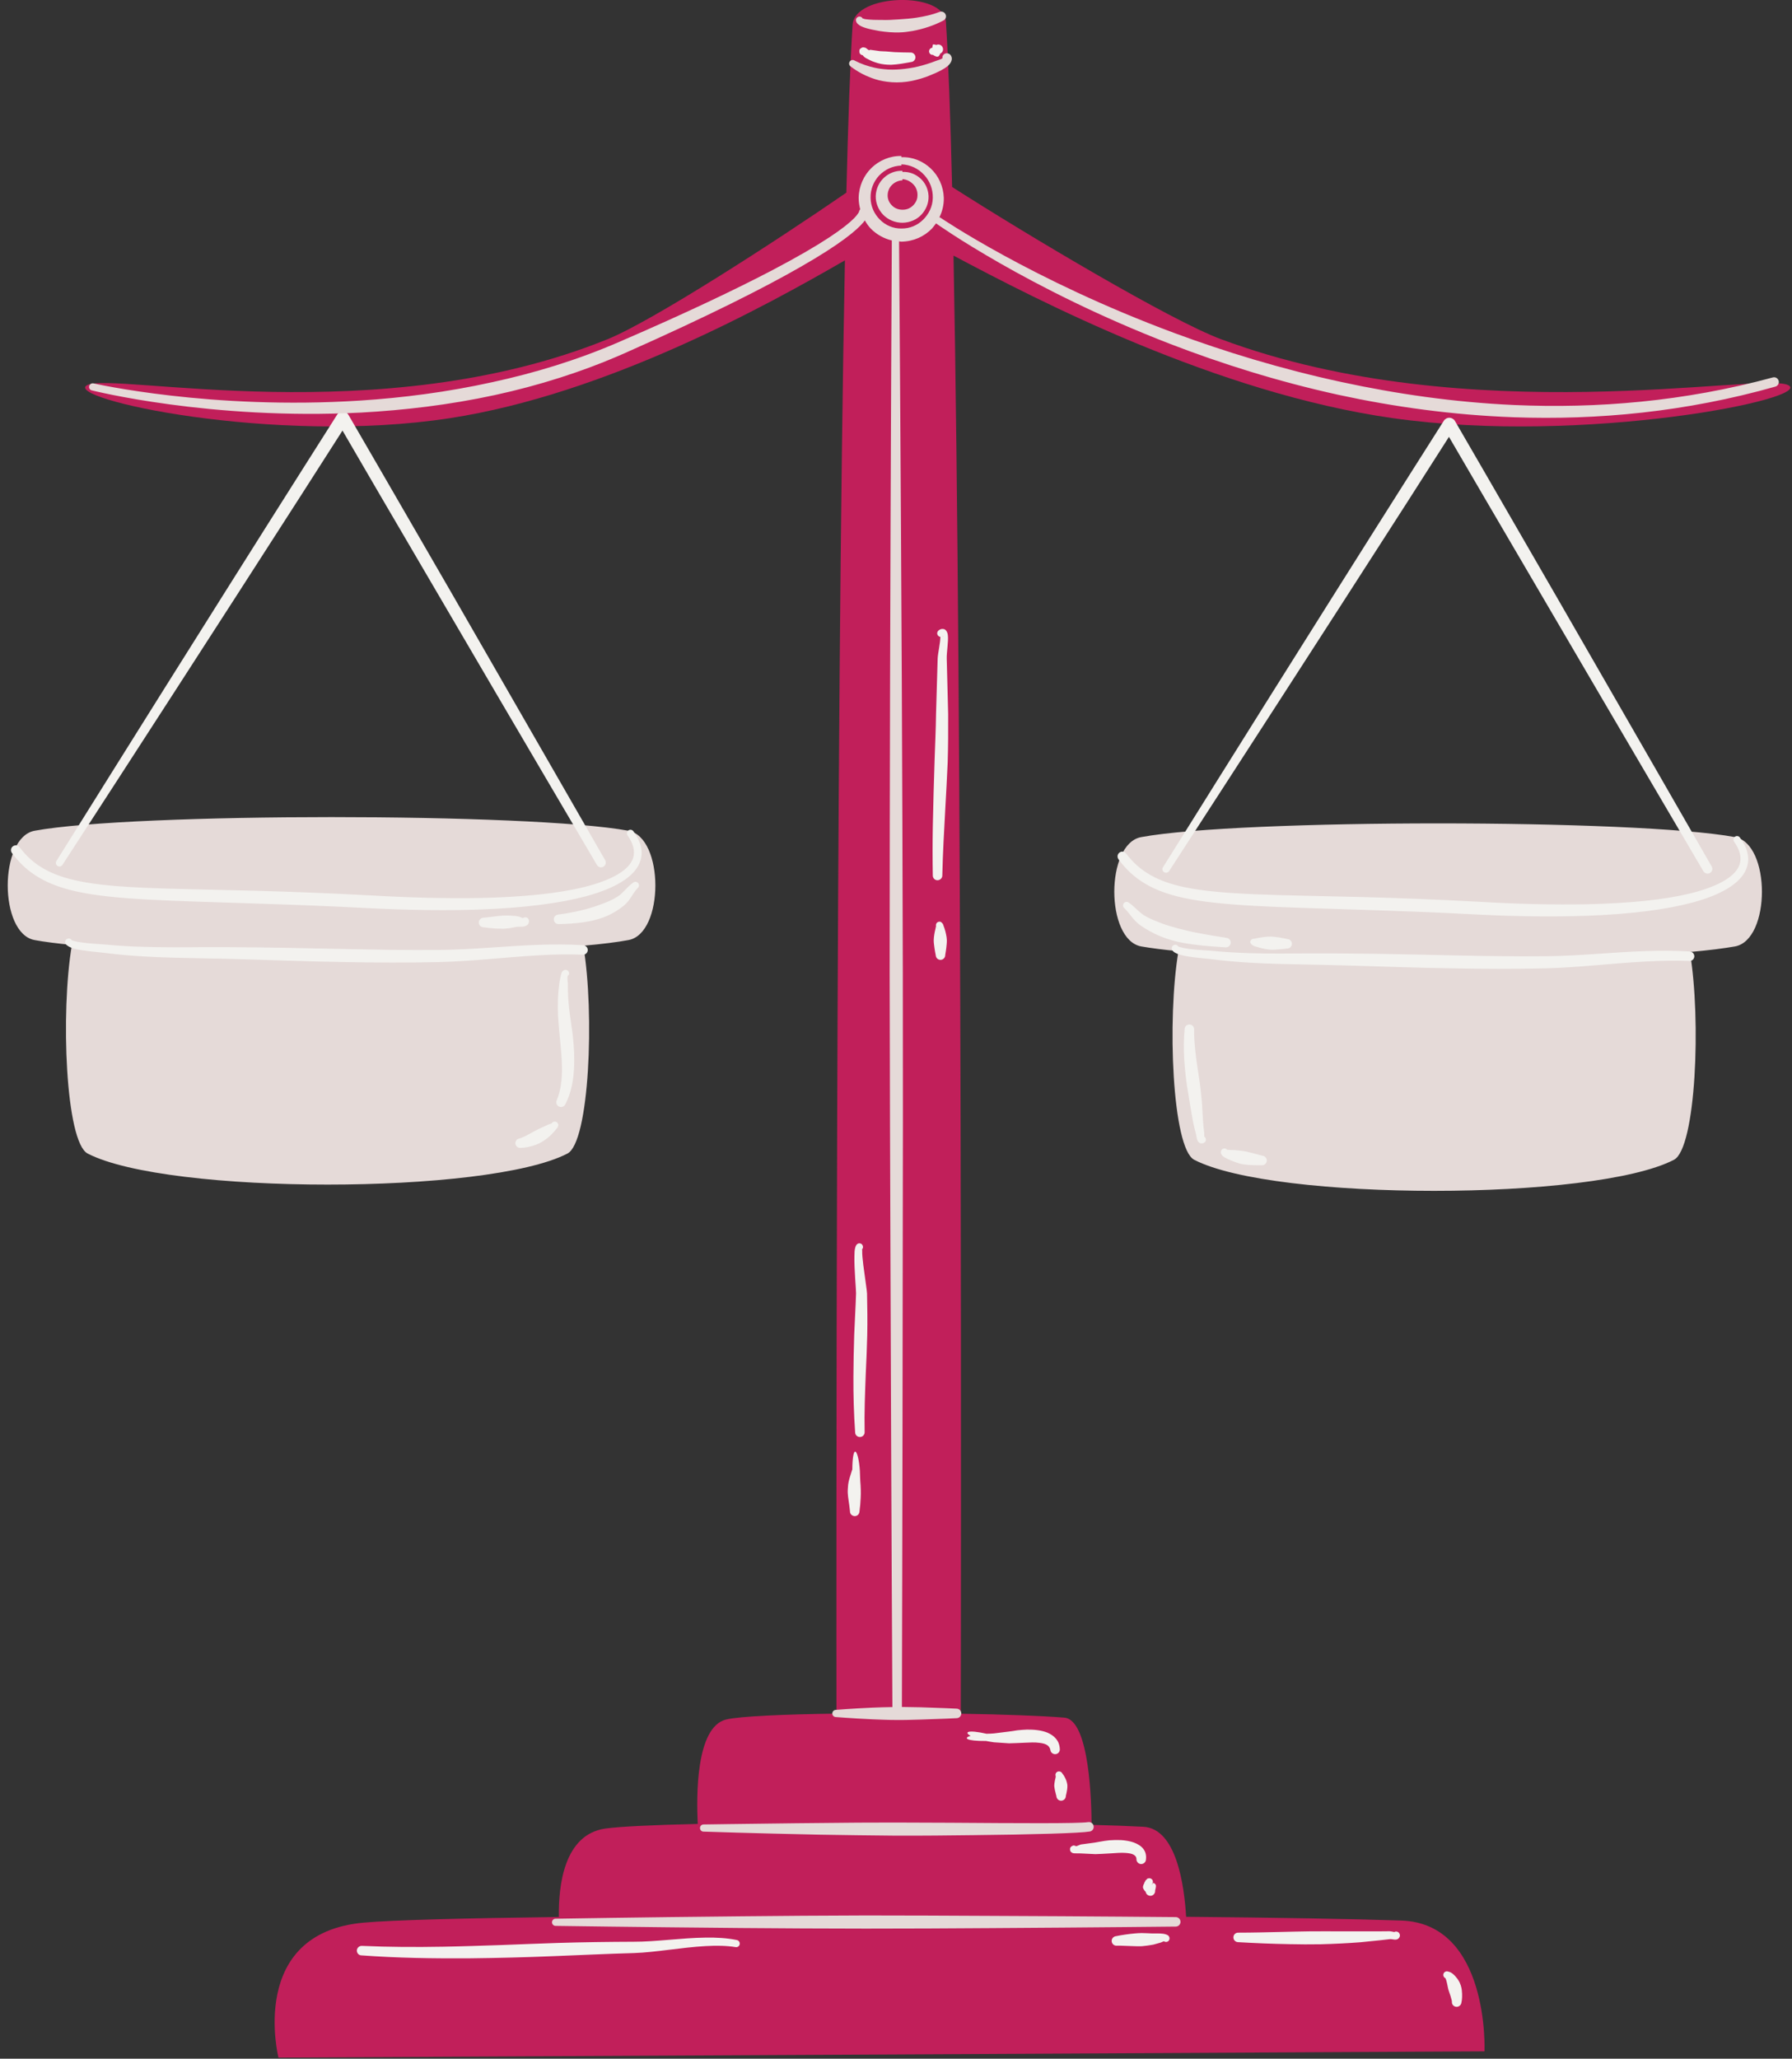
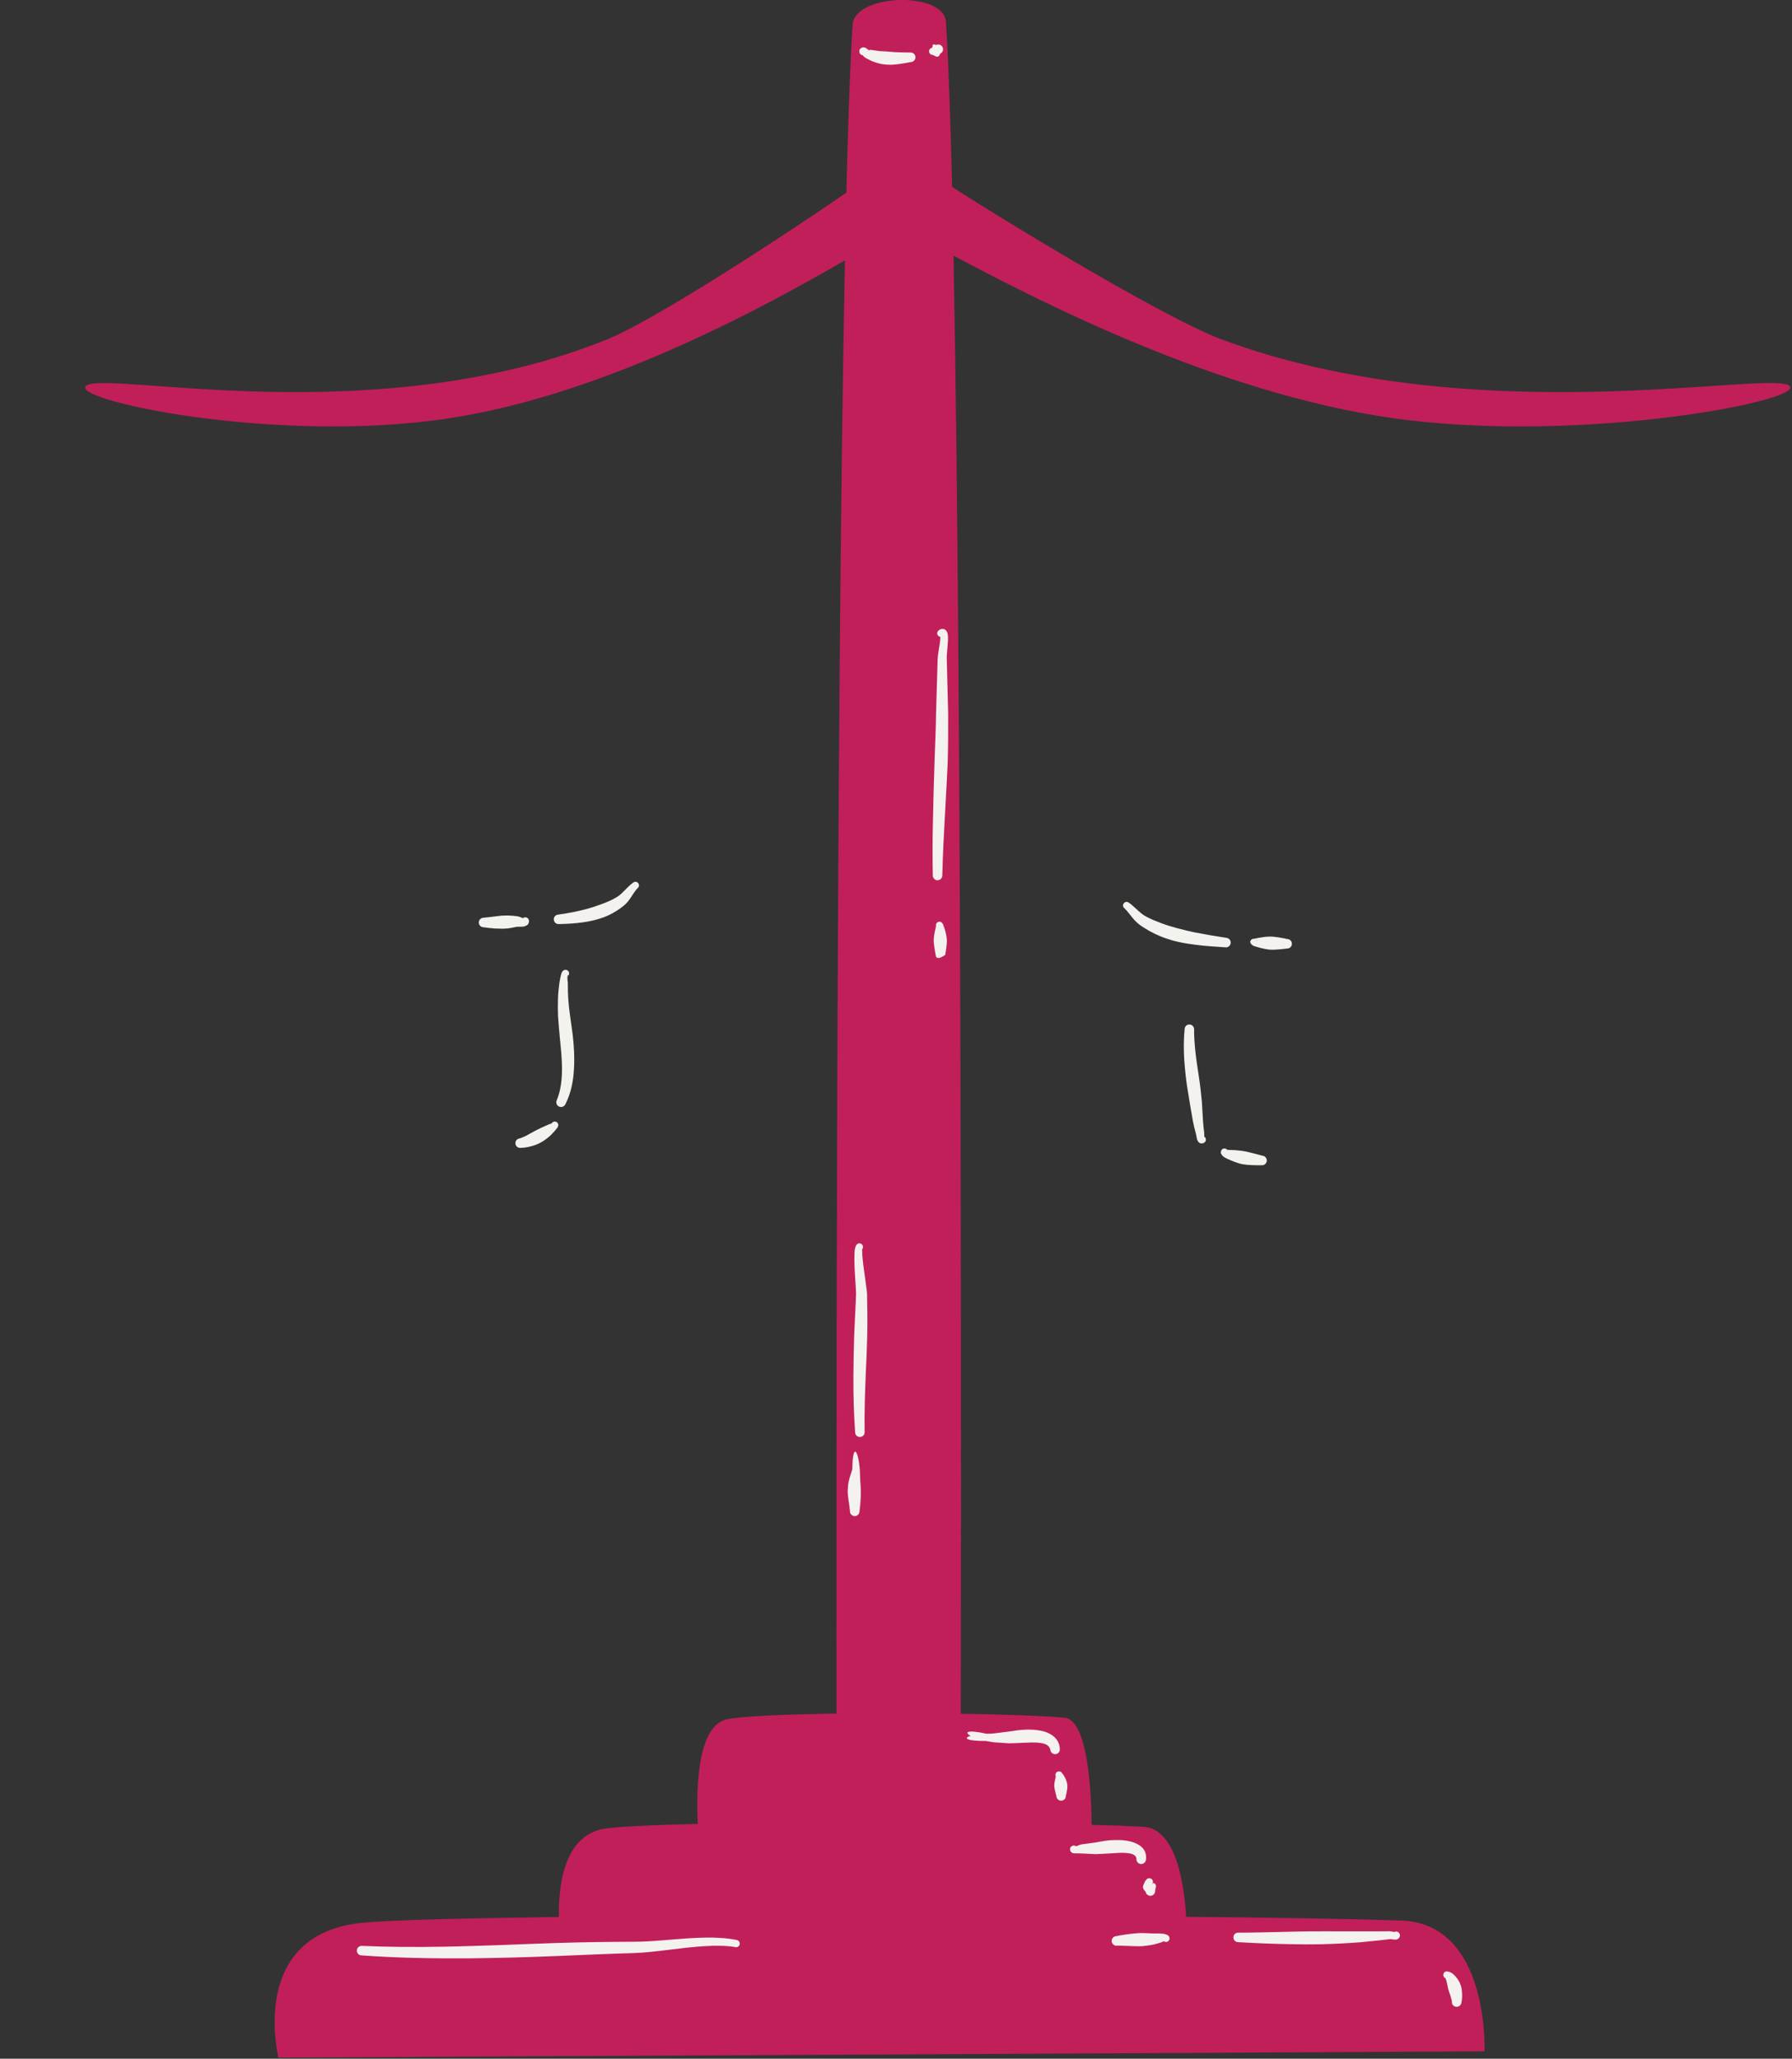
<svg xmlns="http://www.w3.org/2000/svg" fill="#000000" height="79.6" preserveAspectRatio="xMidYMid meet" version="1" viewBox="-0.3 0.0 69.3 79.6" width="69.3" zoomAndPan="magnify">
  <rect x="-0.3" y="0.0" width="69.3" height="79.6" fill="#333333" stroke="none" />
  <defs>
    <clipPath id="a">
      <path d="M 2 0 L 68.941 0 L 68.941 79.559 L 2 79.559 Z M 2 0" />
    </clipPath>
    <clipPath id="b">
-       <path d="M 3 0 L 68.941 0 L 68.941 75 L 3 75 Z M 3 0" />
-     </clipPath>
+       </clipPath>
  </defs>
  <g>
    <g clip-path="url(#a)" id="change1_1">
      <path d="M 32.43 7.449 C 32.5 4.656 32.578 2.418 32.672 0.953 C 32.75 -0.246 36.207 -0.352 36.281 0.848 C 36.375 2.289 36.453 4.492 36.52 7.23 C 39.484 9.125 44.973 12.391 46.914 13.113 C 56.523 16.695 67.734 14.379 68.844 14.887 C 69.949 15.395 60.996 17.219 53.562 16.168 C 46.746 15.203 39.773 11.586 36.574 9.883 C 36.922 27.945 36.863 62.453 36.855 66.262 C 38.539 66.289 40.023 66.344 40.863 66.414 C 41.848 66.5 41.91 69.781 41.914 70.559 C 42.711 70.578 43.395 70.605 43.918 70.633 C 45.191 70.703 45.496 72.879 45.57 74.113 C 49.047 74.145 52 74.195 53.887 74.258 C 57.312 74.371 57.109 79.316 57.109 79.316 L 10.469 79.559 C 10.469 79.559 9.258 74.746 13.762 74.34 C 14.883 74.238 17.672 74.168 21.312 74.121 C 21.293 72.883 21.52 70.938 23.098 70.703 C 23.645 70.625 24.957 70.562 26.684 70.523 C 26.629 69.48 26.602 66.766 27.785 66.484 C 28.32 66.359 30.02 66.285 32.047 66.258 C 32.043 62.254 32.016 28.082 32.375 10.066 C 29.312 11.836 23.141 15.238 17.102 16.168 C 10.277 17.219 2.062 15.395 3.078 14.887 C 4.094 14.379 14.383 16.695 23.203 13.113 C 24.918 12.418 29.652 9.363 32.43 7.449" fill="#c11f5a" fill-rule="evenodd" />
    </g>
    <g id="change2_2">
-       <path d="M 66.797 32.367 C 62.969 31.66 47.66 31.66 43.832 32.367 C 42.445 32.621 42.445 36.336 43.832 36.594 C 44.211 36.66 44.699 36.723 45.273 36.777 C 44.828 39.395 45.031 44.402 45.883 44.844 C 48.977 46.445 61.344 46.445 64.434 44.844 C 65.285 44.406 65.492 39.43 65.051 36.809 C 65.762 36.746 66.355 36.672 66.797 36.594 C 68.184 36.336 68.184 32.621 66.797 32.367 Z M 24.004 36.348 C 23.562 36.43 22.969 36.504 22.258 36.566 C 22.699 39.188 22.492 44.164 21.645 44.602 C 18.551 46.203 6.184 46.203 3.09 44.602 C 2.238 44.16 2.035 39.152 2.48 36.535 C 1.906 36.48 1.418 36.418 1.039 36.348 C -0.348 36.094 -0.348 32.379 1.039 32.121 C 4.867 31.418 20.176 31.418 24.004 32.121 C 25.391 32.379 25.391 36.094 24.004 36.348" fill="#e5dad8" fill-rule="evenodd" />
-     </g>
+       </g>
    <g id="change3_1">
-       <path d="M 28.195 75.012 C 27.82 74.934 27.406 74.91 26.977 74.918 C 26.047 74.93 25.043 75.082 24.211 75.078 C 23.234 75.082 22.25 75.094 21.258 75.125 C 20.523 75.148 19.785 75.18 19.047 75.207 C 18.312 75.23 17.574 75.258 16.84 75.27 C 15.785 75.289 14.734 75.285 13.695 75.238 C 13.594 75.234 13.508 75.312 13.5 75.41 C 13.496 75.516 13.574 75.602 13.672 75.605 C 15.066 75.707 16.48 75.73 17.902 75.719 C 18.957 75.707 20.012 75.68 21.066 75.637 C 22.121 75.598 23.176 75.543 24.219 75.516 C 25.055 75.488 26.055 75.297 26.992 75.246 C 27.395 75.223 27.789 75.227 28.145 75.285 C 28.219 75.301 28.293 75.25 28.305 75.176 C 28.32 75.102 28.273 75.027 28.195 75.012 Z M 56.23 76.945 C 56.223 76.887 56.211 76.824 56.191 76.766 C 56.176 76.723 56.16 76.684 56.145 76.648 C 56.117 76.598 56.09 76.551 56.059 76.508 C 55.945 76.359 55.832 76.254 55.711 76.234 C 55.641 76.203 55.559 76.234 55.527 76.305 C 55.496 76.375 55.527 76.453 55.598 76.488 C 55.605 76.492 55.602 76.508 55.609 76.52 C 55.629 76.547 55.629 76.586 55.645 76.629 C 55.66 76.672 55.664 76.719 55.676 76.766 C 55.688 76.816 55.695 76.863 55.707 76.914 C 55.73 77 55.766 77.082 55.789 77.16 C 55.812 77.254 55.844 77.332 55.848 77.391 C 55.836 77.492 55.91 77.582 56.012 77.594 C 56.109 77.605 56.203 77.531 56.215 77.434 C 56.242 77.324 56.254 77.141 56.23 76.945 Z M 44.691 74.77 C 44.551 74.75 44.312 74.758 44.266 74.758 C 44.125 74.754 43.988 74.742 43.848 74.742 C 43.758 74.742 43.664 74.75 43.57 74.758 C 43.328 74.781 43.09 74.816 42.855 74.863 C 42.754 74.875 42.68 74.965 42.691 75.066 C 42.703 75.168 42.793 75.242 42.895 75.23 C 43.086 75.227 43.277 75.242 43.473 75.246 C 43.605 75.25 43.738 75.258 43.867 75.25 C 44.016 75.238 44.156 75.215 44.297 75.191 C 44.332 75.184 44.457 75.145 44.578 75.113 C 44.621 75.102 44.684 75.062 44.711 75.062 C 44.699 75.059 44.695 75.051 44.691 75.043 C 44.695 75.051 44.707 75.059 44.715 75.062 C 44.711 75.062 44.711 75.062 44.711 75.062 L 44.715 75.066 C 44.719 75.066 44.723 75.078 44.723 75.074 C 44.723 75.07 44.723 75.07 44.719 75.066 C 44.77 75.094 44.828 75.094 44.875 75.059 C 44.934 75.012 44.945 74.922 44.898 74.863 C 44.879 74.824 44.801 74.789 44.691 74.77 Z M 53.645 74.691 C 53.637 74.695 53.629 74.699 53.621 74.703 C 53.57 74.691 53.484 74.676 53.445 74.672 L 53.031 74.676 L 51.559 74.676 C 51.164 74.676 50.766 74.672 50.367 74.676 C 49.996 74.68 49.625 74.691 49.254 74.699 C 48.695 74.711 48.141 74.727 47.586 74.727 C 47.484 74.723 47.402 74.801 47.398 74.902 C 47.395 75.004 47.473 75.09 47.574 75.094 C 48.238 75.133 48.906 75.16 49.574 75.172 C 49.973 75.18 50.371 75.184 50.77 75.176 C 51.035 75.172 51.301 75.156 51.566 75.145 C 51.816 75.133 52.062 75.117 52.309 75.098 C 52.555 75.074 52.801 75.051 53.051 75.023 L 53.461 74.977 C 53.516 74.973 53.629 75.004 53.68 74.996 C 53.73 74.988 53.77 74.973 53.789 74.945 C 53.824 74.906 53.855 74.855 53.824 74.773 C 53.797 74.703 53.715 74.668 53.645 74.691 Z M 44.266 72.688 C 44.223 72.625 44.141 72.602 44.074 72.641 C 44.043 72.637 44.055 72.68 44.02 72.688 C 44.008 72.691 44.016 72.707 44 72.711 C 43.984 72.719 43.996 72.738 43.98 72.754 C 43.953 72.773 43.965 72.801 43.934 72.848 C 43.918 72.875 43.914 72.902 43.902 72.941 C 43.902 72.957 43.898 72.969 43.902 72.984 C 43.906 73.004 43.91 73.02 43.922 73.039 C 43.941 73.074 43.961 73.098 43.977 73.121 C 43.988 73.133 44 73.137 44.004 73.141 C 44.016 73.242 44.109 73.312 44.211 73.301 C 44.309 73.289 44.383 73.195 44.371 73.098 C 44.375 73.07 44.395 73.02 44.402 72.941 C 44.402 72.926 44.402 72.906 44.398 72.891 C 44.398 72.883 44.391 72.875 44.387 72.863 C 44.371 72.84 44.352 72.832 44.336 72.816 C 44.328 72.805 44.301 72.809 44.309 72.805 C 44.316 72.801 44.297 72.801 44.301 72.801 C 44.309 72.812 44.277 72.812 44.281 72.82 C 44.285 72.828 44.266 72.828 44.27 72.836 C 44.27 72.844 44.258 72.84 44.258 72.848 C 44.258 72.863 44.246 72.863 44.234 72.867 C 44.285 72.824 44.301 72.75 44.266 72.688 Z M 41.297 71.391 C 41.289 71.391 41.289 71.387 41.285 71.383 C 41.277 71.379 41.254 71.355 41.254 71.371 C 41.258 71.383 41.273 71.383 41.285 71.383 C 41.285 71.387 41.285 71.387 41.285 71.387 Z M 43.242 71.645 C 43.066 71.629 42.863 71.648 42.676 71.66 C 42.418 71.676 42.184 71.688 42.059 71.691 L 41.512 71.664 C 41.43 71.656 41.234 71.668 41.191 71.652 C 41.125 71.625 41.094 71.59 41.086 71.551 C 41.082 71.52 41.055 71.434 41.156 71.379 C 41.207 71.344 41.273 71.348 41.32 71.387 C 41.379 71.367 41.465 71.324 41.504 71.316 L 42.027 71.246 C 42.145 71.23 42.355 71.18 42.598 71.156 C 42.746 71.145 42.902 71.141 43.055 71.148 C 43.23 71.16 43.398 71.188 43.539 71.238 C 43.852 71.352 44.059 71.555 44.016 71.902 C 44.008 72.004 43.922 72.078 43.82 72.074 C 43.719 72.066 43.645 71.98 43.648 71.879 C 43.648 71.797 43.602 71.75 43.543 71.715 C 43.465 71.668 43.359 71.656 43.242 71.645 Z M 40.785 68.578 C 40.754 68.508 40.676 68.473 40.602 68.5 C 40.531 68.527 40.5 68.609 40.527 68.68 C 40.527 68.734 40.504 68.785 40.492 68.859 C 40.488 68.891 40.48 68.918 40.477 68.953 C 40.473 68.984 40.469 69.016 40.469 69.047 C 40.473 69.102 40.484 69.152 40.492 69.203 C 40.512 69.297 40.535 69.375 40.551 69.441 C 40.555 69.547 40.637 69.625 40.738 69.625 C 40.84 69.621 40.922 69.539 40.918 69.438 C 40.934 69.367 40.957 69.285 40.969 69.188 C 40.977 69.133 40.98 69.074 40.977 69.016 C 40.969 68.953 40.953 68.895 40.934 68.84 C 40.887 68.727 40.844 68.645 40.785 68.578 Z M 40.684 67.617 C 40.668 67.301 40.473 67.109 40.203 66.992 C 39.98 66.902 39.695 66.871 39.414 66.875 C 39.285 66.879 39.16 66.891 39.047 66.902 C 38.914 66.922 38.793 66.945 38.699 66.953 L 38.137 67.023 C 38.074 67.031 37.922 67.035 37.875 67.035 L 37.867 67.039 C 37.098 66.867 36.98 66.977 37.234 67.117 C 36.953 67.199 37.043 67.32 37.84 67.316 L 37.852 67.32 C 37.902 67.328 38.07 67.359 38.137 67.367 L 38.723 67.406 C 38.879 67.402 39.098 67.395 39.336 67.383 C 39.52 67.375 39.715 67.363 39.891 67.387 C 40.094 67.41 40.281 67.461 40.32 67.664 C 40.332 67.766 40.426 67.836 40.527 67.824 C 40.625 67.812 40.699 67.719 40.684 67.617 Z M 47.188 44.523 C 47.188 44.512 47.188 44.496 47.176 44.484 C 47.18 44.496 47.184 44.512 47.188 44.523 Z M 47.609 44.98 C 47.516 44.953 47.43 44.918 47.34 44.883 C 47.297 44.863 47.051 44.773 46.98 44.691 C 46.934 44.637 46.902 44.594 46.914 44.547 C 46.914 44.469 46.973 44.406 47.051 44.406 C 47.098 44.406 47.141 44.43 47.164 44.465 C 47.16 44.461 47.16 44.457 47.16 44.457 C 47.16 44.457 47.168 44.453 47.172 44.457 C 47.203 44.465 47.25 44.461 47.293 44.465 C 47.367 44.465 47.43 44.469 47.449 44.469 C 47.539 44.48 47.625 44.484 47.711 44.496 C 47.77 44.504 47.824 44.512 47.883 44.523 C 47.969 44.543 48.051 44.566 48.141 44.586 C 48.27 44.617 48.398 44.656 48.527 44.688 C 48.629 44.699 48.699 44.793 48.688 44.891 C 48.676 44.992 48.586 45.066 48.484 45.055 C 48.344 45.055 48.207 45.055 48.07 45.047 C 47.977 45.043 47.883 45.035 47.789 45.02 C 47.73 45.012 47.668 45 47.609 44.98 Z M 46.273 43.949 L 46.27 43.895 C 46.27 43.84 46.27 43.777 46.262 43.738 C 46.246 43.629 46.238 43.52 46.227 43.41 C 46.207 43.145 46.199 42.879 46.18 42.617 C 46.152 42.352 46.129 42.082 46.09 41.816 C 46.035 41.426 45.965 41.031 45.926 40.641 C 45.898 40.363 45.875 40.086 45.879 39.809 C 45.883 39.703 45.805 39.617 45.707 39.613 C 45.602 39.605 45.516 39.684 45.512 39.785 C 45.473 40.176 45.473 40.566 45.496 40.965 C 45.52 41.309 45.555 41.656 45.605 42 C 45.641 42.227 45.684 42.449 45.715 42.676 C 45.758 42.898 45.789 43.125 45.832 43.348 C 45.863 43.504 45.898 43.656 45.941 43.809 C 45.965 43.883 45.977 44.039 46.012 44.102 C 46.047 44.172 46.098 44.207 46.152 44.211 C 46.188 44.211 46.227 44.211 46.27 44.18 C 46.336 44.141 46.352 44.055 46.312 43.988 C 46.301 43.973 46.289 43.957 46.273 43.949 Z M 48.277 36.328 C 48.297 36.348 48.312 36.367 48.32 36.395 C 48.316 36.371 48.309 36.344 48.277 36.328 Z M 48.047 36.426 C 48.051 36.352 48.117 36.293 48.191 36.297 C 48.219 36.297 48.246 36.305 48.266 36.32 C 48.258 36.312 48.246 36.301 48.227 36.301 C 48.227 36.301 48.223 36.297 48.219 36.297 C 48.223 36.293 48.227 36.289 48.234 36.289 C 48.297 36.277 48.422 36.25 48.582 36.23 C 48.641 36.223 48.699 36.215 48.766 36.215 C 48.824 36.211 48.883 36.215 48.945 36.219 C 49.02 36.227 49.094 36.238 49.16 36.246 C 49.328 36.273 49.453 36.301 49.484 36.309 C 49.586 36.312 49.664 36.398 49.66 36.5 C 49.656 36.602 49.57 36.68 49.469 36.676 C 49.426 36.68 49.23 36.707 49 36.719 C 48.941 36.723 48.879 36.723 48.816 36.719 C 48.773 36.715 48.73 36.711 48.691 36.703 C 48.605 36.691 48.531 36.672 48.461 36.656 C 48.355 36.629 48.277 36.605 48.227 36.59 C 48.074 36.543 48.047 36.434 48.047 36.426 Z M 47.09 36.629 C 47.191 36.641 47.281 36.566 47.293 36.465 C 47.305 36.363 47.23 36.273 47.129 36.262 C 46.738 36.203 46.344 36.137 45.957 36.062 C 45.703 36.012 45.453 35.949 45.203 35.883 C 45 35.828 44.797 35.766 44.598 35.691 C 44.402 35.617 44.207 35.539 44.02 35.438 C 43.953 35.402 43.891 35.359 43.832 35.312 C 43.66 35.176 43.516 35.008 43.352 34.902 C 43.293 34.855 43.207 34.863 43.16 34.926 C 43.109 34.984 43.121 35.07 43.184 35.117 C 43.32 35.246 43.434 35.426 43.578 35.582 C 43.648 35.656 43.723 35.723 43.809 35.785 C 44.043 35.945 44.289 36.082 44.543 36.188 C 44.715 36.262 44.895 36.32 45.07 36.371 C 45.336 36.441 45.605 36.488 45.883 36.523 C 46.281 36.578 46.684 36.602 47.09 36.629 Z M 32.953 56.871 C 32.902 56.086 32.672 55.707 32.66 56.836 L 32.66 56.844 C 32.66 56.836 32.66 56.824 32.66 56.824 C 32.66 56.824 32.656 56.832 32.652 56.836 C 32.637 56.895 32.59 57.027 32.551 57.16 C 32.523 57.254 32.508 57.344 32.5 57.398 C 32.492 57.508 32.48 57.613 32.484 57.723 C 32.488 57.82 32.504 57.918 32.516 58.012 C 32.535 58.156 32.559 58.293 32.57 58.434 C 32.566 58.535 32.648 58.617 32.75 58.621 C 32.852 58.625 32.934 58.543 32.938 58.441 C 32.961 58.266 32.977 58.094 32.984 57.914 C 32.988 57.812 32.992 57.715 32.988 57.613 C 32.988 57.547 32.98 57.484 32.98 57.418 C 32.965 57.285 32.957 56.965 32.953 56.871 Z M 33.039 48.305 L 33.039 48.309 C 33.047 48.301 33.055 48.293 33.051 48.293 Z M 33.086 48.914 C 33.059 48.695 33.039 48.492 33.043 48.363 C 33.043 48.344 33.039 48.32 33.039 48.309 C 33.035 48.312 33.031 48.312 33.027 48.316 C 33.031 48.312 33.035 48.309 33.039 48.305 C 33.039 48.293 33.043 48.289 33.047 48.293 L 33.051 48.293 C 33.086 48.238 33.082 48.172 33.039 48.121 C 32.988 48.062 32.898 48.059 32.844 48.109 C 32.816 48.133 32.785 48.18 32.77 48.254 C 32.75 48.32 32.742 48.434 32.742 48.57 C 32.73 49.059 32.809 49.879 32.805 50.008 C 32.789 50.543 32.754 51.074 32.734 51.609 C 32.715 52.148 32.707 52.688 32.703 53.223 C 32.699 53.945 32.719 54.668 32.77 55.387 C 32.773 55.488 32.859 55.566 32.961 55.562 C 33.062 55.559 33.141 55.473 33.137 55.371 C 33.121 54.625 33.152 53.879 33.18 53.129 C 33.203 52.629 33.227 52.129 33.238 51.625 C 33.25 51.086 33.242 50.547 33.23 50.008 C 33.227 49.906 33.145 49.379 33.086 48.914 Z M 35.98 35.906 C 35.965 35.898 35.945 35.887 35.93 35.871 L 35.934 35.871 C 35.945 35.895 35.965 35.902 35.98 35.906 Z M 35.922 35.863 C 35.918 35.859 35.914 35.852 35.91 35.844 L 35.91 35.84 C 35.91 35.844 35.91 35.844 35.91 35.844 C 35.914 35.848 35.914 35.852 35.918 35.855 Z M 36.305 36.23 C 36.309 36.266 36.312 36.305 36.316 36.344 C 36.316 36.398 36.316 36.457 36.309 36.512 C 36.293 36.715 36.258 36.883 36.254 36.922 C 36.258 37.023 36.18 37.109 36.078 37.113 C 35.977 37.117 35.891 37.039 35.887 36.938 C 35.879 36.898 35.844 36.727 35.82 36.516 C 35.812 36.461 35.809 36.406 35.809 36.352 C 35.809 36.312 35.812 36.277 35.816 36.242 C 35.824 36.168 35.836 36.098 35.848 36.035 C 35.867 35.945 35.887 35.883 35.891 35.836 C 35.895 35.828 35.898 35.82 35.898 35.82 C 35.898 35.82 35.902 35.824 35.906 35.832 C 35.895 35.812 35.891 35.789 35.895 35.766 C 35.898 35.688 35.965 35.633 36.043 35.637 C 36.078 35.633 36.109 35.66 36.16 35.719 C 36.168 35.73 36.176 35.758 36.191 35.801 C 36.211 35.848 36.234 35.922 36.262 36.02 C 36.277 36.086 36.293 36.152 36.305 36.23 Z M 36.172 24.594 C 36.172 24.59 36.168 24.598 36.164 24.598 C 36.16 24.602 36.156 24.605 36.152 24.605 C 36.168 24.609 36.18 24.605 36.172 24.594 Z M 36.312 25.461 L 36.367 27.613 C 36.371 28.238 36.367 28.867 36.348 29.492 C 36.324 30.074 36.289 30.656 36.258 31.238 C 36.211 32.109 36.16 32.98 36.141 33.852 C 36.141 33.953 36.055 34.035 35.953 34.035 C 35.852 34.035 35.773 33.953 35.773 33.852 C 35.762 33.223 35.762 32.598 35.773 31.973 C 35.789 31.098 35.816 30.223 35.844 29.352 C 35.863 28.77 35.891 28.191 35.898 27.613 L 35.961 25.461 C 35.969 25.258 36.066 24.848 36.066 24.625 C 36.031 24.621 35.996 24.602 35.969 24.566 C 35.926 24.508 35.938 24.422 36 24.375 C 36.086 24.305 36.16 24.312 36.215 24.328 C 36.277 24.352 36.344 24.43 36.355 24.566 C 36.383 24.781 36.305 25.238 36.312 25.461 Z M 21.047 43.414 C 21.047 43.414 21.047 43.414 21.047 43.41 C 21.043 43.402 21.039 43.422 21.039 43.43 L 21.043 43.418 Z M 19.789 44.02 C 19.691 44.031 19.617 44.125 19.633 44.227 C 19.648 44.324 19.738 44.398 19.84 44.383 C 20.023 44.379 20.215 44.336 20.406 44.27 C 20.492 44.238 20.578 44.199 20.656 44.152 C 20.738 44.105 20.809 44.051 20.879 43.996 C 20.926 43.957 20.973 43.918 21.016 43.875 C 21.059 43.832 21.098 43.789 21.141 43.742 C 21.148 43.73 21.215 43.652 21.242 43.617 C 21.254 43.598 21.266 43.59 21.27 43.582 C 21.289 43.527 21.297 43.492 21.289 43.473 C 21.27 43.43 21.254 43.387 21.207 43.379 C 21.191 43.375 21.172 43.359 21.148 43.367 C 21.109 43.367 21.074 43.387 21.047 43.414 C 21.051 43.422 21.043 43.426 21.035 43.43 L 21.035 43.434 C 21.027 43.441 21.031 43.453 21.027 43.461 C 21.02 43.48 21.012 43.5 21.016 43.516 L 21.016 43.508 C 21.016 43.492 21.023 43.477 21.027 43.461 C 21.031 43.453 21.023 43.445 21.031 43.438 C 21 43.453 20.941 43.465 20.934 43.469 L 20.633 43.605 C 20.555 43.645 20.469 43.68 20.387 43.727 C 20.273 43.785 20.156 43.859 20.039 43.918 C 19.953 43.953 19.875 43.996 19.789 44.02 Z M 21.035 43.434 L 21.031 43.438 Z M 21.035 43.43 L 21.039 43.43 L 21.035 43.434 C 21.035 43.43 21.035 43.43 21.035 43.43 Z M 21.316 42.785 C 21.41 42.828 21.52 42.789 21.562 42.699 C 21.777 42.281 21.875 41.805 21.898 41.305 C 21.922 40.891 21.898 40.465 21.852 40.055 C 21.82 39.773 21.773 39.504 21.742 39.25 C 21.711 39.043 21.691 38.836 21.676 38.629 C 21.664 38.422 21.656 38.219 21.66 38.008 C 21.66 37.984 21.633 37.828 21.648 37.75 L 21.652 37.746 C 21.656 37.746 21.66 37.742 21.664 37.738 L 21.672 37.73 C 21.664 37.734 21.656 37.738 21.656 37.742 L 21.648 37.746 C 21.656 37.719 21.664 37.703 21.684 37.707 C 21.684 37.707 21.688 37.707 21.688 37.711 C 21.691 37.703 21.695 37.699 21.695 37.695 C 21.727 37.629 21.699 37.543 21.629 37.512 C 21.586 37.484 21.473 37.484 21.418 37.617 C 21.383 37.703 21.344 37.945 21.336 37.98 C 21.305 38.199 21.285 38.418 21.277 38.637 C 21.27 38.855 21.273 39.074 21.281 39.293 C 21.301 39.551 21.32 39.824 21.348 40.109 C 21.387 40.496 21.43 40.898 21.434 41.293 C 21.434 41.734 21.391 42.16 21.23 42.543 C 21.188 42.633 21.227 42.742 21.316 42.785 Z M 18.395 35.852 C 18.551 35.875 18.699 35.891 18.855 35.902 C 18.957 35.906 19.059 35.91 19.16 35.91 C 19.227 35.906 19.293 35.902 19.359 35.895 C 19.461 35.883 19.555 35.859 19.656 35.84 C 19.75 35.82 19.922 35.848 20 35.812 C 20.066 35.785 20.117 35.762 20.137 35.707 C 20.148 35.676 20.164 35.645 20.156 35.602 C 20.152 35.523 20.086 35.465 20.012 35.469 C 19.977 35.469 19.949 35.48 19.926 35.5 C 19.883 35.492 19.84 35.465 19.793 35.449 C 19.734 35.43 19.676 35.422 19.633 35.418 C 19.531 35.41 19.434 35.398 19.332 35.398 C 19.266 35.398 19.199 35.398 19.133 35.402 C 19.035 35.41 18.941 35.422 18.844 35.434 C 18.695 35.449 18.551 35.473 18.406 35.484 C 18.305 35.484 18.219 35.562 18.215 35.664 C 18.215 35.766 18.293 35.852 18.395 35.852 Z M 21.312 35.73 C 21.617 35.723 21.926 35.707 22.234 35.664 C 22.445 35.633 22.652 35.594 22.852 35.531 C 22.988 35.492 23.125 35.441 23.254 35.379 C 23.449 35.285 23.629 35.172 23.801 35.035 C 23.883 34.969 23.953 34.898 24.016 34.816 C 24.137 34.656 24.223 34.48 24.359 34.34 C 24.422 34.293 24.426 34.203 24.379 34.145 C 24.328 34.086 24.242 34.078 24.184 34.129 C 24.016 34.246 23.883 34.41 23.727 34.555 C 23.676 34.605 23.617 34.648 23.555 34.684 C 23.355 34.809 23.141 34.895 22.922 34.973 C 22.777 35.027 22.629 35.078 22.477 35.121 C 22.082 35.234 21.676 35.312 21.285 35.363 C 21.184 35.371 21.105 35.461 21.117 35.562 C 21.125 35.66 21.211 35.738 21.312 35.73 Z M 35.879 2.176 C 35.898 2.188 35.902 2.184 35.922 2.188 C 35.941 2.195 35.953 2.195 35.973 2.188 C 35.992 2.184 36.008 2.168 36.02 2.152 C 36.043 2.121 36.047 2.105 36.062 2.07 C 36.156 2.031 36.195 1.922 36.152 1.828 C 36.109 1.734 36 1.695 35.91 1.738 C 35.875 1.73 35.859 1.723 35.824 1.719 C 35.812 1.719 35.797 1.711 35.785 1.719 C 35.77 1.727 35.777 1.746 35.766 1.766 C 35.758 1.781 35.77 1.781 35.762 1.797 C 35.75 1.824 35.766 1.82 35.75 1.848 C 35.676 1.855 35.621 1.926 35.629 2 C 35.641 2.078 35.707 2.133 35.785 2.121 C 35.828 2.164 35.828 2.145 35.879 2.176 Z M 35.102 2.199 C 35.109 2.301 35.035 2.391 34.934 2.398 C 34.68 2.445 34.43 2.492 34.176 2.504 C 34.086 2.504 33.996 2.504 33.91 2.492 C 33.82 2.484 33.73 2.465 33.645 2.441 C 33.566 2.414 33.492 2.395 33.418 2.363 C 33.348 2.328 33.277 2.297 33.207 2.258 C 33.176 2.242 33.137 2.219 33.102 2.184 C 33.09 2.168 33.074 2.148 33.059 2.133 L 33.055 2.133 C 32.98 2.125 32.926 2.059 32.934 1.98 C 32.926 1.891 32.992 1.863 33.039 1.84 C 33.07 1.824 33.109 1.832 33.16 1.844 C 33.207 1.855 33.316 1.984 33.336 1.93 C 33.34 1.926 33.336 1.922 33.332 1.922 L 33.73 1.977 C 33.805 1.984 33.879 1.984 33.957 1.988 C 34.07 2 34.184 2.008 34.297 2.016 C 34.5 2.023 34.699 2.031 34.902 2.031 C 35.004 2.023 35.09 2.098 35.102 2.199" fill="#f3f2ef" fill-rule="evenodd" />
+       <path d="M 28.195 75.012 C 27.82 74.934 27.406 74.91 26.977 74.918 C 26.047 74.93 25.043 75.082 24.211 75.078 C 23.234 75.082 22.25 75.094 21.258 75.125 C 20.523 75.148 19.785 75.18 19.047 75.207 C 18.312 75.23 17.574 75.258 16.84 75.27 C 15.785 75.289 14.734 75.285 13.695 75.238 C 13.594 75.234 13.508 75.312 13.5 75.41 C 13.496 75.516 13.574 75.602 13.672 75.605 C 15.066 75.707 16.48 75.73 17.902 75.719 C 18.957 75.707 20.012 75.68 21.066 75.637 C 22.121 75.598 23.176 75.543 24.219 75.516 C 25.055 75.488 26.055 75.297 26.992 75.246 C 27.395 75.223 27.789 75.227 28.145 75.285 C 28.219 75.301 28.293 75.25 28.305 75.176 C 28.32 75.102 28.273 75.027 28.195 75.012 Z M 56.23 76.945 C 56.223 76.887 56.211 76.824 56.191 76.766 C 56.176 76.723 56.16 76.684 56.145 76.648 C 56.117 76.598 56.09 76.551 56.059 76.508 C 55.945 76.359 55.832 76.254 55.711 76.234 C 55.641 76.203 55.559 76.234 55.527 76.305 C 55.496 76.375 55.527 76.453 55.598 76.488 C 55.605 76.492 55.602 76.508 55.609 76.52 C 55.629 76.547 55.629 76.586 55.645 76.629 C 55.66 76.672 55.664 76.719 55.676 76.766 C 55.688 76.816 55.695 76.863 55.707 76.914 C 55.73 77 55.766 77.082 55.789 77.16 C 55.812 77.254 55.844 77.332 55.848 77.391 C 55.836 77.492 55.91 77.582 56.012 77.594 C 56.109 77.605 56.203 77.531 56.215 77.434 C 56.242 77.324 56.254 77.141 56.23 76.945 Z M 44.691 74.77 C 44.551 74.75 44.312 74.758 44.266 74.758 C 44.125 74.754 43.988 74.742 43.848 74.742 C 43.758 74.742 43.664 74.75 43.57 74.758 C 43.328 74.781 43.09 74.816 42.855 74.863 C 42.754 74.875 42.68 74.965 42.691 75.066 C 42.703 75.168 42.793 75.242 42.895 75.23 C 43.086 75.227 43.277 75.242 43.473 75.246 C 43.605 75.25 43.738 75.258 43.867 75.25 C 44.016 75.238 44.156 75.215 44.297 75.191 C 44.332 75.184 44.457 75.145 44.578 75.113 C 44.621 75.102 44.684 75.062 44.711 75.062 C 44.699 75.059 44.695 75.051 44.691 75.043 C 44.695 75.051 44.707 75.059 44.715 75.062 C 44.711 75.062 44.711 75.062 44.711 75.062 L 44.715 75.066 C 44.719 75.066 44.723 75.078 44.723 75.074 C 44.723 75.07 44.723 75.07 44.719 75.066 C 44.77 75.094 44.828 75.094 44.875 75.059 C 44.934 75.012 44.945 74.922 44.898 74.863 C 44.879 74.824 44.801 74.789 44.691 74.77 Z M 53.645 74.691 C 53.637 74.695 53.629 74.699 53.621 74.703 C 53.57 74.691 53.484 74.676 53.445 74.672 L 53.031 74.676 L 51.559 74.676 C 51.164 74.676 50.766 74.672 50.367 74.676 C 49.996 74.68 49.625 74.691 49.254 74.699 C 48.695 74.711 48.141 74.727 47.586 74.727 C 47.484 74.723 47.402 74.801 47.398 74.902 C 47.395 75.004 47.473 75.09 47.574 75.094 C 48.238 75.133 48.906 75.16 49.574 75.172 C 49.973 75.18 50.371 75.184 50.77 75.176 C 51.035 75.172 51.301 75.156 51.566 75.145 C 51.816 75.133 52.062 75.117 52.309 75.098 C 52.555 75.074 52.801 75.051 53.051 75.023 L 53.461 74.977 C 53.516 74.973 53.629 75.004 53.68 74.996 C 53.73 74.988 53.77 74.973 53.789 74.945 C 53.824 74.906 53.855 74.855 53.824 74.773 C 53.797 74.703 53.715 74.668 53.645 74.691 Z M 44.266 72.688 C 44.223 72.625 44.141 72.602 44.074 72.641 C 44.043 72.637 44.055 72.68 44.02 72.688 C 44.008 72.691 44.016 72.707 44 72.711 C 43.984 72.719 43.996 72.738 43.98 72.754 C 43.953 72.773 43.965 72.801 43.934 72.848 C 43.918 72.875 43.914 72.902 43.902 72.941 C 43.902 72.957 43.898 72.969 43.902 72.984 C 43.906 73.004 43.91 73.02 43.922 73.039 C 43.941 73.074 43.961 73.098 43.977 73.121 C 43.988 73.133 44 73.137 44.004 73.141 C 44.016 73.242 44.109 73.312 44.211 73.301 C 44.309 73.289 44.383 73.195 44.371 73.098 C 44.375 73.07 44.395 73.02 44.402 72.941 C 44.402 72.926 44.402 72.906 44.398 72.891 C 44.398 72.883 44.391 72.875 44.387 72.863 C 44.371 72.84 44.352 72.832 44.336 72.816 C 44.328 72.805 44.301 72.809 44.309 72.805 C 44.316 72.801 44.297 72.801 44.301 72.801 C 44.309 72.812 44.277 72.812 44.281 72.82 C 44.285 72.828 44.266 72.828 44.27 72.836 C 44.27 72.844 44.258 72.84 44.258 72.848 C 44.258 72.863 44.246 72.863 44.234 72.867 C 44.285 72.824 44.301 72.75 44.266 72.688 Z M 41.297 71.391 C 41.289 71.391 41.289 71.387 41.285 71.383 C 41.277 71.379 41.254 71.355 41.254 71.371 C 41.258 71.383 41.273 71.383 41.285 71.383 C 41.285 71.387 41.285 71.387 41.285 71.387 Z M 43.242 71.645 C 43.066 71.629 42.863 71.648 42.676 71.66 C 42.418 71.676 42.184 71.688 42.059 71.691 L 41.512 71.664 C 41.43 71.656 41.234 71.668 41.191 71.652 C 41.125 71.625 41.094 71.59 41.086 71.551 C 41.082 71.52 41.055 71.434 41.156 71.379 C 41.207 71.344 41.273 71.348 41.32 71.387 C 41.379 71.367 41.465 71.324 41.504 71.316 L 42.027 71.246 C 42.145 71.23 42.355 71.18 42.598 71.156 C 42.746 71.145 42.902 71.141 43.055 71.148 C 43.23 71.16 43.398 71.188 43.539 71.238 C 43.852 71.352 44.059 71.555 44.016 71.902 C 44.008 72.004 43.922 72.078 43.82 72.074 C 43.719 72.066 43.645 71.98 43.648 71.879 C 43.648 71.797 43.602 71.75 43.543 71.715 C 43.465 71.668 43.359 71.656 43.242 71.645 Z M 40.785 68.578 C 40.754 68.508 40.676 68.473 40.602 68.5 C 40.531 68.527 40.5 68.609 40.527 68.68 C 40.527 68.734 40.504 68.785 40.492 68.859 C 40.488 68.891 40.48 68.918 40.477 68.953 C 40.473 68.984 40.469 69.016 40.469 69.047 C 40.473 69.102 40.484 69.152 40.492 69.203 C 40.512 69.297 40.535 69.375 40.551 69.441 C 40.555 69.547 40.637 69.625 40.738 69.625 C 40.84 69.621 40.922 69.539 40.918 69.438 C 40.934 69.367 40.957 69.285 40.969 69.188 C 40.977 69.133 40.98 69.074 40.977 69.016 C 40.969 68.953 40.953 68.895 40.934 68.84 C 40.887 68.727 40.844 68.645 40.785 68.578 Z M 40.684 67.617 C 40.668 67.301 40.473 67.109 40.203 66.992 C 39.98 66.902 39.695 66.871 39.414 66.875 C 39.285 66.879 39.16 66.891 39.047 66.902 C 38.914 66.922 38.793 66.945 38.699 66.953 L 38.137 67.023 C 38.074 67.031 37.922 67.035 37.875 67.035 L 37.867 67.039 C 37.098 66.867 36.98 66.977 37.234 67.117 C 36.953 67.199 37.043 67.32 37.84 67.316 L 37.852 67.32 C 37.902 67.328 38.07 67.359 38.137 67.367 L 38.723 67.406 C 38.879 67.402 39.098 67.395 39.336 67.383 C 39.52 67.375 39.715 67.363 39.891 67.387 C 40.094 67.41 40.281 67.461 40.32 67.664 C 40.332 67.766 40.426 67.836 40.527 67.824 C 40.625 67.812 40.699 67.719 40.684 67.617 Z M 47.188 44.523 C 47.188 44.512 47.188 44.496 47.176 44.484 C 47.18 44.496 47.184 44.512 47.188 44.523 Z M 47.609 44.98 C 47.516 44.953 47.43 44.918 47.34 44.883 C 47.297 44.863 47.051 44.773 46.98 44.691 C 46.934 44.637 46.902 44.594 46.914 44.547 C 46.914 44.469 46.973 44.406 47.051 44.406 C 47.098 44.406 47.141 44.43 47.164 44.465 C 47.16 44.461 47.16 44.457 47.16 44.457 C 47.16 44.457 47.168 44.453 47.172 44.457 C 47.203 44.465 47.25 44.461 47.293 44.465 C 47.367 44.465 47.43 44.469 47.449 44.469 C 47.539 44.48 47.625 44.484 47.711 44.496 C 47.77 44.504 47.824 44.512 47.883 44.523 C 47.969 44.543 48.051 44.566 48.141 44.586 C 48.27 44.617 48.398 44.656 48.527 44.688 C 48.629 44.699 48.699 44.793 48.688 44.891 C 48.676 44.992 48.586 45.066 48.484 45.055 C 48.344 45.055 48.207 45.055 48.07 45.047 C 47.977 45.043 47.883 45.035 47.789 45.02 C 47.73 45.012 47.668 45 47.609 44.98 Z M 46.273 43.949 L 46.27 43.895 C 46.27 43.84 46.27 43.777 46.262 43.738 C 46.246 43.629 46.238 43.52 46.227 43.41 C 46.207 43.145 46.199 42.879 46.18 42.617 C 46.152 42.352 46.129 42.082 46.09 41.816 C 46.035 41.426 45.965 41.031 45.926 40.641 C 45.898 40.363 45.875 40.086 45.879 39.809 C 45.883 39.703 45.805 39.617 45.707 39.613 C 45.602 39.605 45.516 39.684 45.512 39.785 C 45.473 40.176 45.473 40.566 45.496 40.965 C 45.52 41.309 45.555 41.656 45.605 42 C 45.641 42.227 45.684 42.449 45.715 42.676 C 45.758 42.898 45.789 43.125 45.832 43.348 C 45.863 43.504 45.898 43.656 45.941 43.809 C 45.965 43.883 45.977 44.039 46.012 44.102 C 46.047 44.172 46.098 44.207 46.152 44.211 C 46.188 44.211 46.227 44.211 46.27 44.18 C 46.336 44.141 46.352 44.055 46.312 43.988 C 46.301 43.973 46.289 43.957 46.273 43.949 Z M 48.277 36.328 C 48.297 36.348 48.312 36.367 48.32 36.395 C 48.316 36.371 48.309 36.344 48.277 36.328 Z M 48.047 36.426 C 48.051 36.352 48.117 36.293 48.191 36.297 C 48.219 36.297 48.246 36.305 48.266 36.32 C 48.258 36.312 48.246 36.301 48.227 36.301 C 48.227 36.301 48.223 36.297 48.219 36.297 C 48.223 36.293 48.227 36.289 48.234 36.289 C 48.297 36.277 48.422 36.25 48.582 36.23 C 48.641 36.223 48.699 36.215 48.766 36.215 C 48.824 36.211 48.883 36.215 48.945 36.219 C 49.02 36.227 49.094 36.238 49.16 36.246 C 49.328 36.273 49.453 36.301 49.484 36.309 C 49.586 36.312 49.664 36.398 49.66 36.5 C 49.656 36.602 49.57 36.68 49.469 36.676 C 49.426 36.68 49.23 36.707 49 36.719 C 48.941 36.723 48.879 36.723 48.816 36.719 C 48.773 36.715 48.73 36.711 48.691 36.703 C 48.605 36.691 48.531 36.672 48.461 36.656 C 48.355 36.629 48.277 36.605 48.227 36.59 C 48.074 36.543 48.047 36.434 48.047 36.426 Z M 47.09 36.629 C 47.191 36.641 47.281 36.566 47.293 36.465 C 47.305 36.363 47.23 36.273 47.129 36.262 C 46.738 36.203 46.344 36.137 45.957 36.062 C 45.703 36.012 45.453 35.949 45.203 35.883 C 45 35.828 44.797 35.766 44.598 35.691 C 44.402 35.617 44.207 35.539 44.02 35.438 C 43.953 35.402 43.891 35.359 43.832 35.312 C 43.66 35.176 43.516 35.008 43.352 34.902 C 43.293 34.855 43.207 34.863 43.16 34.926 C 43.109 34.984 43.121 35.07 43.184 35.117 C 43.32 35.246 43.434 35.426 43.578 35.582 C 43.648 35.656 43.723 35.723 43.809 35.785 C 44.043 35.945 44.289 36.082 44.543 36.188 C 44.715 36.262 44.895 36.32 45.07 36.371 C 45.336 36.441 45.605 36.488 45.883 36.523 C 46.281 36.578 46.684 36.602 47.09 36.629 Z M 32.953 56.871 C 32.902 56.086 32.672 55.707 32.66 56.836 L 32.66 56.844 C 32.66 56.836 32.66 56.824 32.66 56.824 C 32.66 56.824 32.656 56.832 32.652 56.836 C 32.637 56.895 32.59 57.027 32.551 57.16 C 32.523 57.254 32.508 57.344 32.5 57.398 C 32.492 57.508 32.48 57.613 32.484 57.723 C 32.488 57.82 32.504 57.918 32.516 58.012 C 32.535 58.156 32.559 58.293 32.57 58.434 C 32.566 58.535 32.648 58.617 32.75 58.621 C 32.852 58.625 32.934 58.543 32.938 58.441 C 32.961 58.266 32.977 58.094 32.984 57.914 C 32.988 57.812 32.992 57.715 32.988 57.613 C 32.988 57.547 32.98 57.484 32.98 57.418 C 32.965 57.285 32.957 56.965 32.953 56.871 Z M 33.039 48.305 L 33.039 48.309 C 33.047 48.301 33.055 48.293 33.051 48.293 Z M 33.086 48.914 C 33.059 48.695 33.039 48.492 33.043 48.363 C 33.043 48.344 33.039 48.32 33.039 48.309 C 33.035 48.312 33.031 48.312 33.027 48.316 C 33.031 48.312 33.035 48.309 33.039 48.305 C 33.039 48.293 33.043 48.289 33.047 48.293 L 33.051 48.293 C 33.086 48.238 33.082 48.172 33.039 48.121 C 32.988 48.062 32.898 48.059 32.844 48.109 C 32.816 48.133 32.785 48.18 32.77 48.254 C 32.75 48.32 32.742 48.434 32.742 48.57 C 32.73 49.059 32.809 49.879 32.805 50.008 C 32.789 50.543 32.754 51.074 32.734 51.609 C 32.715 52.148 32.707 52.688 32.703 53.223 C 32.699 53.945 32.719 54.668 32.77 55.387 C 32.773 55.488 32.859 55.566 32.961 55.562 C 33.062 55.559 33.141 55.473 33.137 55.371 C 33.121 54.625 33.152 53.879 33.18 53.129 C 33.203 52.629 33.227 52.129 33.238 51.625 C 33.25 51.086 33.242 50.547 33.23 50.008 C 33.227 49.906 33.145 49.379 33.086 48.914 Z M 35.98 35.906 C 35.965 35.898 35.945 35.887 35.93 35.871 L 35.934 35.871 C 35.945 35.895 35.965 35.902 35.98 35.906 Z M 35.922 35.863 C 35.918 35.859 35.914 35.852 35.91 35.844 L 35.91 35.84 C 35.91 35.844 35.91 35.844 35.91 35.844 C 35.914 35.848 35.914 35.852 35.918 35.855 Z M 36.305 36.23 C 36.309 36.266 36.312 36.305 36.316 36.344 C 36.316 36.398 36.316 36.457 36.309 36.512 C 36.293 36.715 36.258 36.883 36.254 36.922 C 35.977 37.117 35.891 37.039 35.887 36.938 C 35.879 36.898 35.844 36.727 35.82 36.516 C 35.812 36.461 35.809 36.406 35.809 36.352 C 35.809 36.312 35.812 36.277 35.816 36.242 C 35.824 36.168 35.836 36.098 35.848 36.035 C 35.867 35.945 35.887 35.883 35.891 35.836 C 35.895 35.828 35.898 35.82 35.898 35.82 C 35.898 35.82 35.902 35.824 35.906 35.832 C 35.895 35.812 35.891 35.789 35.895 35.766 C 35.898 35.688 35.965 35.633 36.043 35.637 C 36.078 35.633 36.109 35.66 36.16 35.719 C 36.168 35.73 36.176 35.758 36.191 35.801 C 36.211 35.848 36.234 35.922 36.262 36.02 C 36.277 36.086 36.293 36.152 36.305 36.23 Z M 36.172 24.594 C 36.172 24.59 36.168 24.598 36.164 24.598 C 36.16 24.602 36.156 24.605 36.152 24.605 C 36.168 24.609 36.18 24.605 36.172 24.594 Z M 36.312 25.461 L 36.367 27.613 C 36.371 28.238 36.367 28.867 36.348 29.492 C 36.324 30.074 36.289 30.656 36.258 31.238 C 36.211 32.109 36.16 32.98 36.141 33.852 C 36.141 33.953 36.055 34.035 35.953 34.035 C 35.852 34.035 35.773 33.953 35.773 33.852 C 35.762 33.223 35.762 32.598 35.773 31.973 C 35.789 31.098 35.816 30.223 35.844 29.352 C 35.863 28.77 35.891 28.191 35.898 27.613 L 35.961 25.461 C 35.969 25.258 36.066 24.848 36.066 24.625 C 36.031 24.621 35.996 24.602 35.969 24.566 C 35.926 24.508 35.938 24.422 36 24.375 C 36.086 24.305 36.16 24.312 36.215 24.328 C 36.277 24.352 36.344 24.43 36.355 24.566 C 36.383 24.781 36.305 25.238 36.312 25.461 Z M 21.047 43.414 C 21.047 43.414 21.047 43.414 21.047 43.41 C 21.043 43.402 21.039 43.422 21.039 43.43 L 21.043 43.418 Z M 19.789 44.02 C 19.691 44.031 19.617 44.125 19.633 44.227 C 19.648 44.324 19.738 44.398 19.84 44.383 C 20.023 44.379 20.215 44.336 20.406 44.27 C 20.492 44.238 20.578 44.199 20.656 44.152 C 20.738 44.105 20.809 44.051 20.879 43.996 C 20.926 43.957 20.973 43.918 21.016 43.875 C 21.059 43.832 21.098 43.789 21.141 43.742 C 21.148 43.73 21.215 43.652 21.242 43.617 C 21.254 43.598 21.266 43.59 21.27 43.582 C 21.289 43.527 21.297 43.492 21.289 43.473 C 21.27 43.43 21.254 43.387 21.207 43.379 C 21.191 43.375 21.172 43.359 21.148 43.367 C 21.109 43.367 21.074 43.387 21.047 43.414 C 21.051 43.422 21.043 43.426 21.035 43.43 L 21.035 43.434 C 21.027 43.441 21.031 43.453 21.027 43.461 C 21.02 43.48 21.012 43.5 21.016 43.516 L 21.016 43.508 C 21.016 43.492 21.023 43.477 21.027 43.461 C 21.031 43.453 21.023 43.445 21.031 43.438 C 21 43.453 20.941 43.465 20.934 43.469 L 20.633 43.605 C 20.555 43.645 20.469 43.68 20.387 43.727 C 20.273 43.785 20.156 43.859 20.039 43.918 C 19.953 43.953 19.875 43.996 19.789 44.02 Z M 21.035 43.434 L 21.031 43.438 Z M 21.035 43.43 L 21.039 43.43 L 21.035 43.434 C 21.035 43.43 21.035 43.43 21.035 43.43 Z M 21.316 42.785 C 21.41 42.828 21.52 42.789 21.562 42.699 C 21.777 42.281 21.875 41.805 21.898 41.305 C 21.922 40.891 21.898 40.465 21.852 40.055 C 21.82 39.773 21.773 39.504 21.742 39.25 C 21.711 39.043 21.691 38.836 21.676 38.629 C 21.664 38.422 21.656 38.219 21.66 38.008 C 21.66 37.984 21.633 37.828 21.648 37.75 L 21.652 37.746 C 21.656 37.746 21.66 37.742 21.664 37.738 L 21.672 37.73 C 21.664 37.734 21.656 37.738 21.656 37.742 L 21.648 37.746 C 21.656 37.719 21.664 37.703 21.684 37.707 C 21.684 37.707 21.688 37.707 21.688 37.711 C 21.691 37.703 21.695 37.699 21.695 37.695 C 21.727 37.629 21.699 37.543 21.629 37.512 C 21.586 37.484 21.473 37.484 21.418 37.617 C 21.383 37.703 21.344 37.945 21.336 37.98 C 21.305 38.199 21.285 38.418 21.277 38.637 C 21.27 38.855 21.273 39.074 21.281 39.293 C 21.301 39.551 21.32 39.824 21.348 40.109 C 21.387 40.496 21.43 40.898 21.434 41.293 C 21.434 41.734 21.391 42.16 21.23 42.543 C 21.188 42.633 21.227 42.742 21.316 42.785 Z M 18.395 35.852 C 18.551 35.875 18.699 35.891 18.855 35.902 C 18.957 35.906 19.059 35.91 19.16 35.91 C 19.227 35.906 19.293 35.902 19.359 35.895 C 19.461 35.883 19.555 35.859 19.656 35.84 C 19.75 35.82 19.922 35.848 20 35.812 C 20.066 35.785 20.117 35.762 20.137 35.707 C 20.148 35.676 20.164 35.645 20.156 35.602 C 20.152 35.523 20.086 35.465 20.012 35.469 C 19.977 35.469 19.949 35.48 19.926 35.5 C 19.883 35.492 19.84 35.465 19.793 35.449 C 19.734 35.43 19.676 35.422 19.633 35.418 C 19.531 35.41 19.434 35.398 19.332 35.398 C 19.266 35.398 19.199 35.398 19.133 35.402 C 19.035 35.41 18.941 35.422 18.844 35.434 C 18.695 35.449 18.551 35.473 18.406 35.484 C 18.305 35.484 18.219 35.562 18.215 35.664 C 18.215 35.766 18.293 35.852 18.395 35.852 Z M 21.312 35.73 C 21.617 35.723 21.926 35.707 22.234 35.664 C 22.445 35.633 22.652 35.594 22.852 35.531 C 22.988 35.492 23.125 35.441 23.254 35.379 C 23.449 35.285 23.629 35.172 23.801 35.035 C 23.883 34.969 23.953 34.898 24.016 34.816 C 24.137 34.656 24.223 34.48 24.359 34.34 C 24.422 34.293 24.426 34.203 24.379 34.145 C 24.328 34.086 24.242 34.078 24.184 34.129 C 24.016 34.246 23.883 34.41 23.727 34.555 C 23.676 34.605 23.617 34.648 23.555 34.684 C 23.355 34.809 23.141 34.895 22.922 34.973 C 22.777 35.027 22.629 35.078 22.477 35.121 C 22.082 35.234 21.676 35.312 21.285 35.363 C 21.184 35.371 21.105 35.461 21.117 35.562 C 21.125 35.66 21.211 35.738 21.312 35.73 Z M 35.879 2.176 C 35.898 2.188 35.902 2.184 35.922 2.188 C 35.941 2.195 35.953 2.195 35.973 2.188 C 35.992 2.184 36.008 2.168 36.02 2.152 C 36.043 2.121 36.047 2.105 36.062 2.07 C 36.156 2.031 36.195 1.922 36.152 1.828 C 36.109 1.734 36 1.695 35.91 1.738 C 35.875 1.73 35.859 1.723 35.824 1.719 C 35.812 1.719 35.797 1.711 35.785 1.719 C 35.77 1.727 35.777 1.746 35.766 1.766 C 35.758 1.781 35.77 1.781 35.762 1.797 C 35.75 1.824 35.766 1.82 35.75 1.848 C 35.676 1.855 35.621 1.926 35.629 2 C 35.641 2.078 35.707 2.133 35.785 2.121 C 35.828 2.164 35.828 2.145 35.879 2.176 Z M 35.102 2.199 C 35.109 2.301 35.035 2.391 34.934 2.398 C 34.68 2.445 34.43 2.492 34.176 2.504 C 34.086 2.504 33.996 2.504 33.91 2.492 C 33.82 2.484 33.73 2.465 33.645 2.441 C 33.566 2.414 33.492 2.395 33.418 2.363 C 33.348 2.328 33.277 2.297 33.207 2.258 C 33.176 2.242 33.137 2.219 33.102 2.184 C 33.09 2.168 33.074 2.148 33.059 2.133 L 33.055 2.133 C 32.98 2.125 32.926 2.059 32.934 1.98 C 32.926 1.891 32.992 1.863 33.039 1.84 C 33.07 1.824 33.109 1.832 33.16 1.844 C 33.207 1.855 33.316 1.984 33.336 1.93 C 33.34 1.926 33.336 1.922 33.332 1.922 L 33.73 1.977 C 33.805 1.984 33.879 1.984 33.957 1.988 C 34.07 2 34.184 2.008 34.297 2.016 C 34.5 2.023 34.699 2.031 34.902 2.031 C 35.004 2.023 35.09 2.098 35.102 2.199" fill="#f3f2ef" fill-rule="evenodd" />
    </g>
    <g id="change4_1">
-       <path d="M 65.895 33.504 C 65.895 33.504 62.711 27.957 59.945 23.16 C 57.836 19.5 55.965 16.277 55.965 16.277 C 55.922 16.203 55.84 16.156 55.75 16.152 C 55.664 16.152 55.582 16.195 55.535 16.27 C 55.535 16.27 53.484 19.496 51.176 23.164 C 48.148 27.969 44.676 33.531 44.676 33.531 C 44.633 33.598 44.652 33.684 44.719 33.723 C 44.781 33.766 44.867 33.746 44.91 33.684 C 44.91 33.684 48.48 28.18 51.555 23.406 C 53.445 20.477 55.145 17.82 55.734 16.891 C 56.281 17.828 57.824 20.477 59.539 23.398 C 62.332 28.176 65.574 33.688 65.574 33.688 C 65.625 33.773 65.738 33.805 65.828 33.754 C 65.914 33.703 65.945 33.59 65.895 33.504 Z M 23.102 33.258 C 23.152 33.348 23.121 33.461 23.035 33.512 C 22.945 33.562 22.836 33.531 22.785 33.445 C 22.785 33.445 19.539 27.934 16.746 23.156 C 15.031 20.234 13.488 17.586 12.945 16.648 C 12.352 17.578 10.652 20.234 8.762 23.164 C 5.688 27.938 2.117 33.438 2.117 33.438 C 2.074 33.504 1.988 33.523 1.926 33.48 C 1.859 33.441 1.84 33.355 1.883 33.289 C 1.883 33.289 5.355 27.727 8.383 22.922 C 10.691 19.254 12.742 16.027 12.742 16.027 C 12.789 15.953 12.871 15.906 12.961 15.91 C 13.047 15.91 13.129 15.961 13.172 16.035 C 13.172 16.035 15.043 19.258 17.156 22.918 C 19.918 27.715 23.102 33.258 23.102 33.258" fill="#f3f2ef" fill-rule="evenodd" />
-     </g>
+       </g>
    <g id="change4_2">
-       <path d="M 45.262 36.586 L 45.262 36.59 C 45.262 36.59 45.266 36.59 45.266 36.59 C 45.262 36.59 45.262 36.586 45.262 36.586 Z M 65.047 36.789 C 64.484 36.754 63.922 36.754 63.359 36.773 C 62.066 36.816 60.773 36.961 59.477 36.973 C 58.871 36.98 58.266 36.977 57.66 36.969 C 56.691 36.961 55.719 36.934 54.75 36.914 C 53.293 36.883 51.832 36.859 50.375 36.863 C 49.594 36.867 48.82 36.879 48.047 36.855 C 47.535 36.84 47.023 36.809 46.508 36.758 C 46.398 36.746 46.016 36.734 45.688 36.691 C 45.551 36.672 45.426 36.648 45.336 36.621 C 45.305 36.609 45.254 36.602 45.266 36.59 C 45.266 36.59 45.266 36.594 45.27 36.594 L 45.262 36.59 C 45.219 36.527 45.141 36.512 45.078 36.551 C 45.012 36.59 44.992 36.676 45.035 36.742 C 45.074 36.809 45.191 36.879 45.359 36.922 C 45.715 37.02 46.328 37.059 46.469 37.078 C 46.992 37.148 47.512 37.191 48.031 37.223 C 48.809 37.27 49.586 37.281 50.371 37.297 C 51.461 37.316 52.555 37.355 53.645 37.387 C 54.375 37.41 55.102 37.43 55.832 37.441 C 57.051 37.465 58.27 37.469 59.484 37.441 C 60.785 37.406 62.078 37.242 63.379 37.176 C 63.926 37.148 64.477 37.133 65.027 37.156 C 65.129 37.164 65.215 37.086 65.223 36.984 C 65.227 36.883 65.148 36.797 65.047 36.789 Z M 2.469 36.344 C 2.469 36.348 2.473 36.348 2.473 36.348 C 2.473 36.348 2.473 36.344 2.469 36.344 Z M 22.254 36.547 C 21.691 36.512 21.129 36.512 20.566 36.531 C 19.273 36.574 17.977 36.719 16.684 36.73 C 16.078 36.734 15.473 36.734 14.867 36.727 C 13.898 36.715 12.926 36.691 11.957 36.672 C 10.5 36.641 9.039 36.617 7.582 36.621 C 6.801 36.629 6.027 36.633 5.254 36.609 C 4.742 36.598 4.23 36.566 3.715 36.516 C 3.605 36.504 3.227 36.492 2.895 36.445 C 2.758 36.43 2.633 36.406 2.543 36.379 C 2.516 36.367 2.465 36.359 2.473 36.348 C 2.473 36.348 2.473 36.352 2.477 36.352 L 2.469 36.344 C 2.426 36.285 2.348 36.27 2.285 36.309 C 2.219 36.348 2.199 36.434 2.242 36.5 C 2.281 36.562 2.398 36.633 2.566 36.68 C 2.922 36.773 3.535 36.816 3.676 36.836 C 4.199 36.902 4.719 36.949 5.238 36.98 C 6.016 37.027 6.793 37.039 7.578 37.055 C 8.668 37.07 9.762 37.113 10.852 37.145 C 11.582 37.168 12.309 37.188 13.039 37.199 C 14.258 37.223 15.477 37.227 16.691 37.199 C 17.992 37.168 19.289 37.004 20.586 36.934 C 21.137 36.902 21.684 36.891 22.234 36.914 C 22.336 36.922 22.422 36.844 22.43 36.742 C 22.434 36.641 22.355 36.555 22.254 36.547 Z M 66.984 32.383 C 66.941 32.32 66.855 32.309 66.793 32.352 C 66.73 32.395 66.719 32.484 66.762 32.547 C 66.98 32.855 67.059 33.145 66.977 33.414 C 66.902 33.648 66.707 33.855 66.395 34.043 C 66.07 34.238 65.625 34.406 65.059 34.547 C 64.078 34.785 62.734 34.93 61.004 34.965 C 59.82 34.984 58.453 34.961 56.902 34.867 C 55.168 34.773 53.66 34.719 52.336 34.684 C 49.105 34.602 47 34.609 45.547 34.312 C 44.492 34.094 43.789 33.715 43.25 33.004 C 43.188 32.922 43.074 32.902 42.992 32.965 C 42.91 33.023 42.895 33.141 42.953 33.223 C 43.539 34.02 44.301 34.461 45.465 34.715 C 46.93 35.035 49.055 35.07 52.32 35.176 C 53.641 35.219 55.148 35.27 56.875 35.363 C 58.445 35.441 59.82 35.453 61.02 35.41 C 62.785 35.348 64.152 35.164 65.148 34.898 C 66.43 34.555 67.109 34.055 67.266 33.5 C 67.367 33.152 67.277 32.773 66.984 32.383 Z M 24.195 32.141 C 24.484 32.531 24.574 32.91 24.473 33.258 C 24.316 33.812 23.637 34.312 22.355 34.656 C 21.359 34.922 19.992 35.105 18.223 35.168 C 17.031 35.211 15.652 35.195 14.082 35.121 C 12.355 35.027 10.848 34.977 9.527 34.934 C 6.262 34.824 4.137 34.793 2.672 34.473 C 1.508 34.215 0.746 33.773 0.16 32.98 C 0.102 32.898 0.117 32.781 0.199 32.723 C 0.281 32.66 0.395 32.68 0.457 32.758 C 0.996 33.473 1.699 33.852 2.758 34.07 C 4.211 34.367 6.312 34.355 9.543 34.441 C 10.867 34.477 12.375 34.531 14.105 34.625 C 15.66 34.715 17.027 34.742 18.211 34.723 C 19.941 34.688 21.285 34.543 22.266 34.305 C 22.832 34.164 23.277 33.996 23.602 33.801 C 23.914 33.613 24.109 33.406 24.184 33.172 C 24.266 32.902 24.188 32.613 23.969 32.301 C 23.926 32.238 23.941 32.152 24 32.109 C 24.062 32.062 24.148 32.078 24.195 32.141" fill="#f3f2ef" />
-     </g>
+       </g>
    <g clip-path="url(#b)" id="change2_1">
-       <path d="M 45.168 74.125 C 45.168 74.125 42.004 74.094 37.973 74.078 C 36.457 74.07 34.816 74.062 33.176 74.062 C 31.539 74.066 29.898 74.078 28.379 74.094 C 24.348 74.133 21.184 74.188 21.184 74.188 C 21.109 74.188 21.047 74.25 21.047 74.324 C 21.047 74.402 21.109 74.465 21.184 74.465 C 21.184 74.465 24.348 74.512 28.379 74.547 C 29.898 74.559 31.539 74.57 33.176 74.57 C 34.816 74.57 36.457 74.562 37.973 74.551 C 42.004 74.527 45.168 74.492 45.168 74.492 C 45.27 74.492 45.352 74.41 45.352 74.309 C 45.352 74.207 45.27 74.125 45.168 74.125 Z M 31.379 70.938 C 32.32 70.953 33.34 70.969 34.359 70.977 C 35.379 70.98 36.398 70.969 37.344 70.957 C 39.641 70.934 41.496 70.879 41.844 70.816 C 41.941 70.801 42.012 70.707 41.992 70.605 C 41.977 70.504 41.883 70.438 41.781 70.453 C 41.395 70.512 39.109 70.496 36.449 70.477 C 35.75 70.473 35.023 70.469 34.301 70.469 C 33.82 70.469 33.34 70.469 32.871 70.473 C 32.035 70.48 31.223 70.488 30.484 70.496 C 28.422 70.52 26.906 70.543 26.906 70.543 C 26.832 70.543 26.77 70.605 26.77 70.68 C 26.77 70.758 26.828 70.82 26.906 70.82 C 26.906 70.82 28.871 70.887 31.379 70.938 Z M 35.773 7.652 C 35.781 7.312 35.656 6.996 35.441 6.766 C 35.223 6.523 34.91 6.367 34.559 6.355 L 34.559 6.402 C 34.219 6.41 33.918 6.559 33.699 6.785 C 33.488 7.012 33.359 7.316 33.367 7.652 C 33.371 7.984 33.512 8.277 33.727 8.492 C 33.941 8.707 34.234 8.84 34.559 8.836 C 34.887 8.84 35.18 8.711 35.398 8.496 C 35.617 8.281 35.766 7.988 35.773 7.652 Z M 68.484 14.723 C 68.512 14.82 68.453 14.922 68.355 14.949 C 64.895 15.93 61.477 16.25 58.234 16.133 C 55.871 16.047 53.602 15.73 51.477 15.27 C 49.102 14.75 46.906 14.051 44.961 13.301 C 39.43 11.168 35.898 8.637 35.898 8.637 C 35.848 8.703 35.797 8.773 35.742 8.836 C 35.441 9.148 35.023 9.336 34.559 9.344 C 34.527 9.344 34.5 9.336 34.469 9.332 C 34.477 10.422 34.531 17.449 34.574 26.227 C 34.59 29.824 34.605 33.715 34.613 37.602 C 34.621 41.488 34.617 45.379 34.609 48.977 C 34.602 58.293 34.578 65.641 34.578 66 C 34.82 66.004 35.066 66.008 35.293 66.012 C 36.078 66.035 36.691 66.066 36.691 66.066 C 36.793 66.066 36.875 66.148 36.875 66.25 C 36.875 66.352 36.793 66.434 36.691 66.434 C 36.691 66.434 36.078 66.465 35.293 66.488 C 34.996 66.496 34.676 66.508 34.359 66.504 C 34.039 66.504 33.719 66.488 33.426 66.477 C 32.641 66.441 32.027 66.391 32.027 66.391 C 31.949 66.391 31.887 66.328 31.887 66.254 C 31.887 66.176 31.949 66.113 32.027 66.113 C 32.027 66.113 32.641 66.062 33.426 66.027 C 33.672 66.016 33.941 66.008 34.211 66.004 C 34.207 65.641 34.168 58.293 34.137 48.977 C 34.125 45.379 34.109 41.492 34.105 37.602 C 34.105 33.715 34.113 29.824 34.121 26.23 C 34.145 17.367 34.184 10.281 34.188 9.297 C 33.875 9.223 33.594 9.062 33.375 8.84 C 33.285 8.746 33.211 8.637 33.145 8.523 C 33.121 8.555 33.109 8.574 33.078 8.609 C 32.832 8.898 32.211 9.434 30.652 10.324 C 29.27 11.117 27.133 12.203 23.84 13.664 C 22.199 14.387 20.516 14.91 18.848 15.273 C 17.066 15.66 15.309 15.863 13.652 15.953 C 7.828 16.254 3.25 15.094 3.25 15.094 C 3.176 15.078 3.129 15.004 3.148 14.93 C 3.168 14.855 3.242 14.809 3.316 14.824 C 3.316 14.824 7.863 15.863 13.625 15.488 C 15.258 15.383 16.984 15.164 18.738 14.777 C 20.375 14.422 22.031 13.922 23.648 13.219 C 26.262 12.09 28.148 11.188 29.504 10.48 C 31.551 9.41 32.391 8.781 32.73 8.438 C 32.852 8.316 32.91 8.211 32.918 8.199 C 32.922 8.156 32.941 8.121 32.965 8.09 C 32.93 7.949 32.906 7.805 32.906 7.652 C 32.914 7.199 33.102 6.785 33.402 6.492 C 33.703 6.203 34.109 6.023 34.559 6.031 L 34.559 6.078 C 35 6.062 35.398 6.234 35.695 6.516 C 35.996 6.801 36.184 7.203 36.199 7.652 C 36.203 7.926 36.141 8.176 36.027 8.406 C 36.039 8.41 36.051 8.406 36.059 8.41 C 36.059 8.41 39.609 10.836 45.121 12.879 C 47.055 13.594 49.234 14.266 51.586 14.773 C 53.684 15.227 55.922 15.555 58.254 15.66 C 61.453 15.801 64.828 15.527 68.258 14.594 C 68.355 14.566 68.457 14.625 68.484 14.723 Z M 35.18 7.574 C 35.191 7.41 35.137 7.258 35.035 7.145 C 34.926 7.023 34.773 6.938 34.598 6.926 L 34.598 6.973 C 34.43 6.98 34.285 7.055 34.18 7.164 C 34.078 7.273 34.023 7.418 34.027 7.574 C 34.031 7.727 34.102 7.859 34.207 7.957 C 34.309 8.055 34.445 8.109 34.598 8.109 C 34.75 8.113 34.887 8.059 34.992 7.961 C 35.098 7.863 35.176 7.73 35.18 7.574 Z M 35.285 6.891 C 35.477 7.059 35.594 7.301 35.609 7.574 C 35.621 7.855 35.508 8.113 35.328 8.305 C 35.145 8.496 34.883 8.609 34.598 8.613 C 34.309 8.613 34.047 8.496 33.859 8.309 C 33.676 8.121 33.559 7.859 33.566 7.574 C 33.578 7.297 33.695 7.043 33.891 6.867 C 34.074 6.699 34.324 6.594 34.598 6.605 L 34.598 6.648 C 34.859 6.633 35.102 6.73 35.285 6.891 Z M 33.02 1.023 C 33.234 1.125 33.641 1.184 33.73 1.203 C 33.969 1.238 34.223 1.262 34.484 1.254 C 34.652 1.25 34.82 1.227 34.984 1.199 C 35.41 1.121 35.82 0.984 36.176 0.797 C 36.27 0.754 36.309 0.645 36.266 0.555 C 36.223 0.461 36.113 0.422 36.023 0.465 C 35.75 0.57 35.449 0.637 35.141 0.684 C 34.914 0.719 34.684 0.734 34.457 0.75 C 34.223 0.766 33.992 0.781 33.773 0.77 C 33.715 0.77 33.512 0.773 33.324 0.758 C 33.223 0.75 33.129 0.742 33.074 0.715 C 33.07 0.715 33.066 0.715 33.066 0.715 C 33.066 0.719 33.066 0.73 33.07 0.734 C 33.043 0.66 32.965 0.625 32.895 0.648 C 32.82 0.676 32.781 0.754 32.809 0.824 C 32.824 0.895 32.902 0.969 33.02 1.023 Z M 32.602 2.574 C 32.535 2.531 32.516 2.449 32.559 2.383 C 32.598 2.32 32.684 2.301 32.746 2.34 C 33 2.473 33.258 2.559 33.516 2.617 C 33.688 2.656 33.863 2.676 34.043 2.688 C 34.258 2.699 34.48 2.688 34.703 2.66 C 34.922 2.633 35.141 2.594 35.363 2.531 C 35.395 2.523 35.656 2.449 35.883 2.359 C 35.961 2.328 36.086 2.297 36.133 2.262 C 36.133 2.254 36.141 2.246 36.141 2.234 C 36.141 2.242 36.141 2.25 36.141 2.254 L 36.137 2.262 C 36.156 2.246 36.16 2.234 36.145 2.223 C 36.141 2.219 36.141 2.227 36.141 2.23 C 36.145 2.168 36.176 2.105 36.238 2.078 C 36.332 2.035 36.441 2.074 36.484 2.168 C 36.543 2.277 36.5 2.434 36.328 2.57 C 36.094 2.762 35.555 2.957 35.504 2.977 C 35.258 3.062 35.012 3.129 34.77 3.16 C 34.508 3.195 34.25 3.195 33.996 3.16 C 33.793 3.133 33.59 3.086 33.398 3.012 C 33.121 2.91 32.855 2.766 32.602 2.574" fill="#e5dad8" fill-rule="evenodd" />
-     </g>
+       </g>
  </g>
</svg>